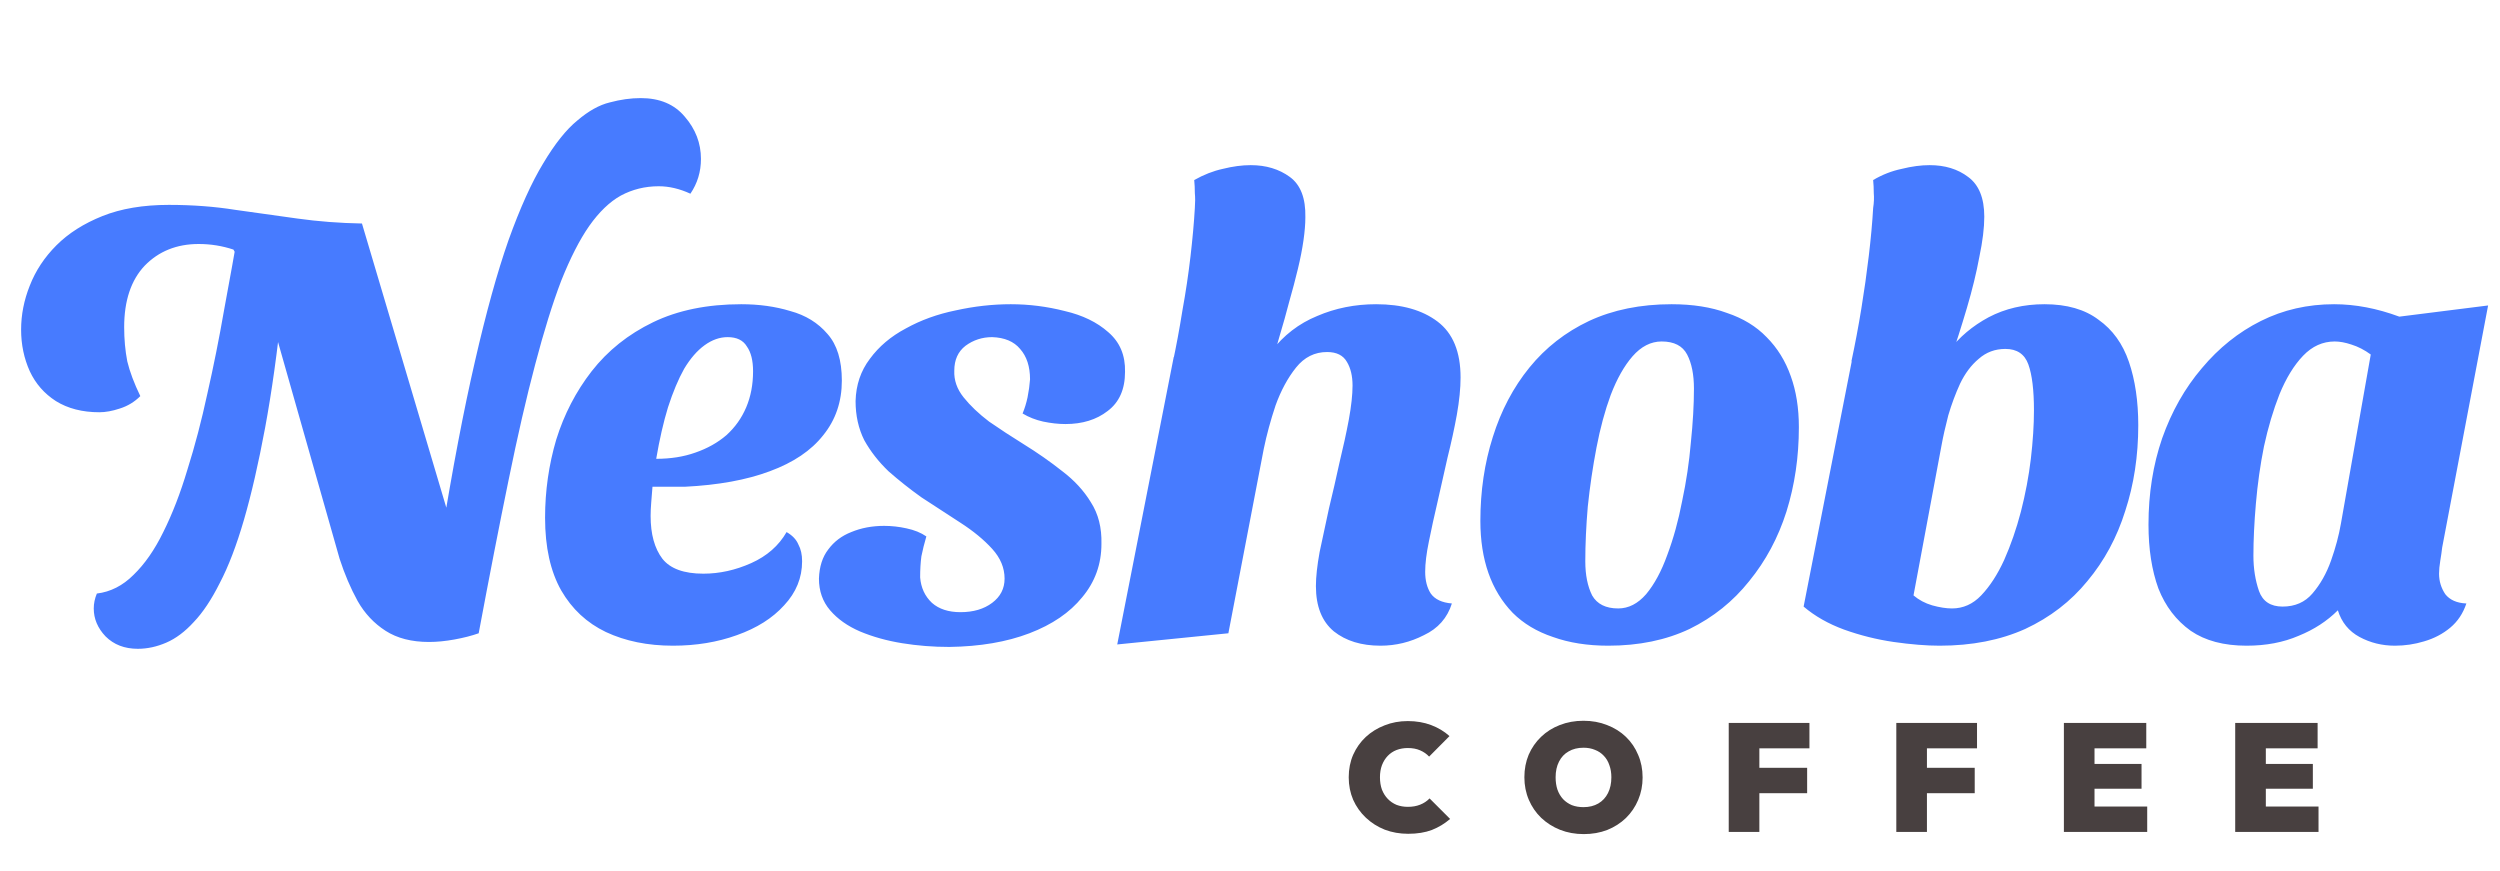
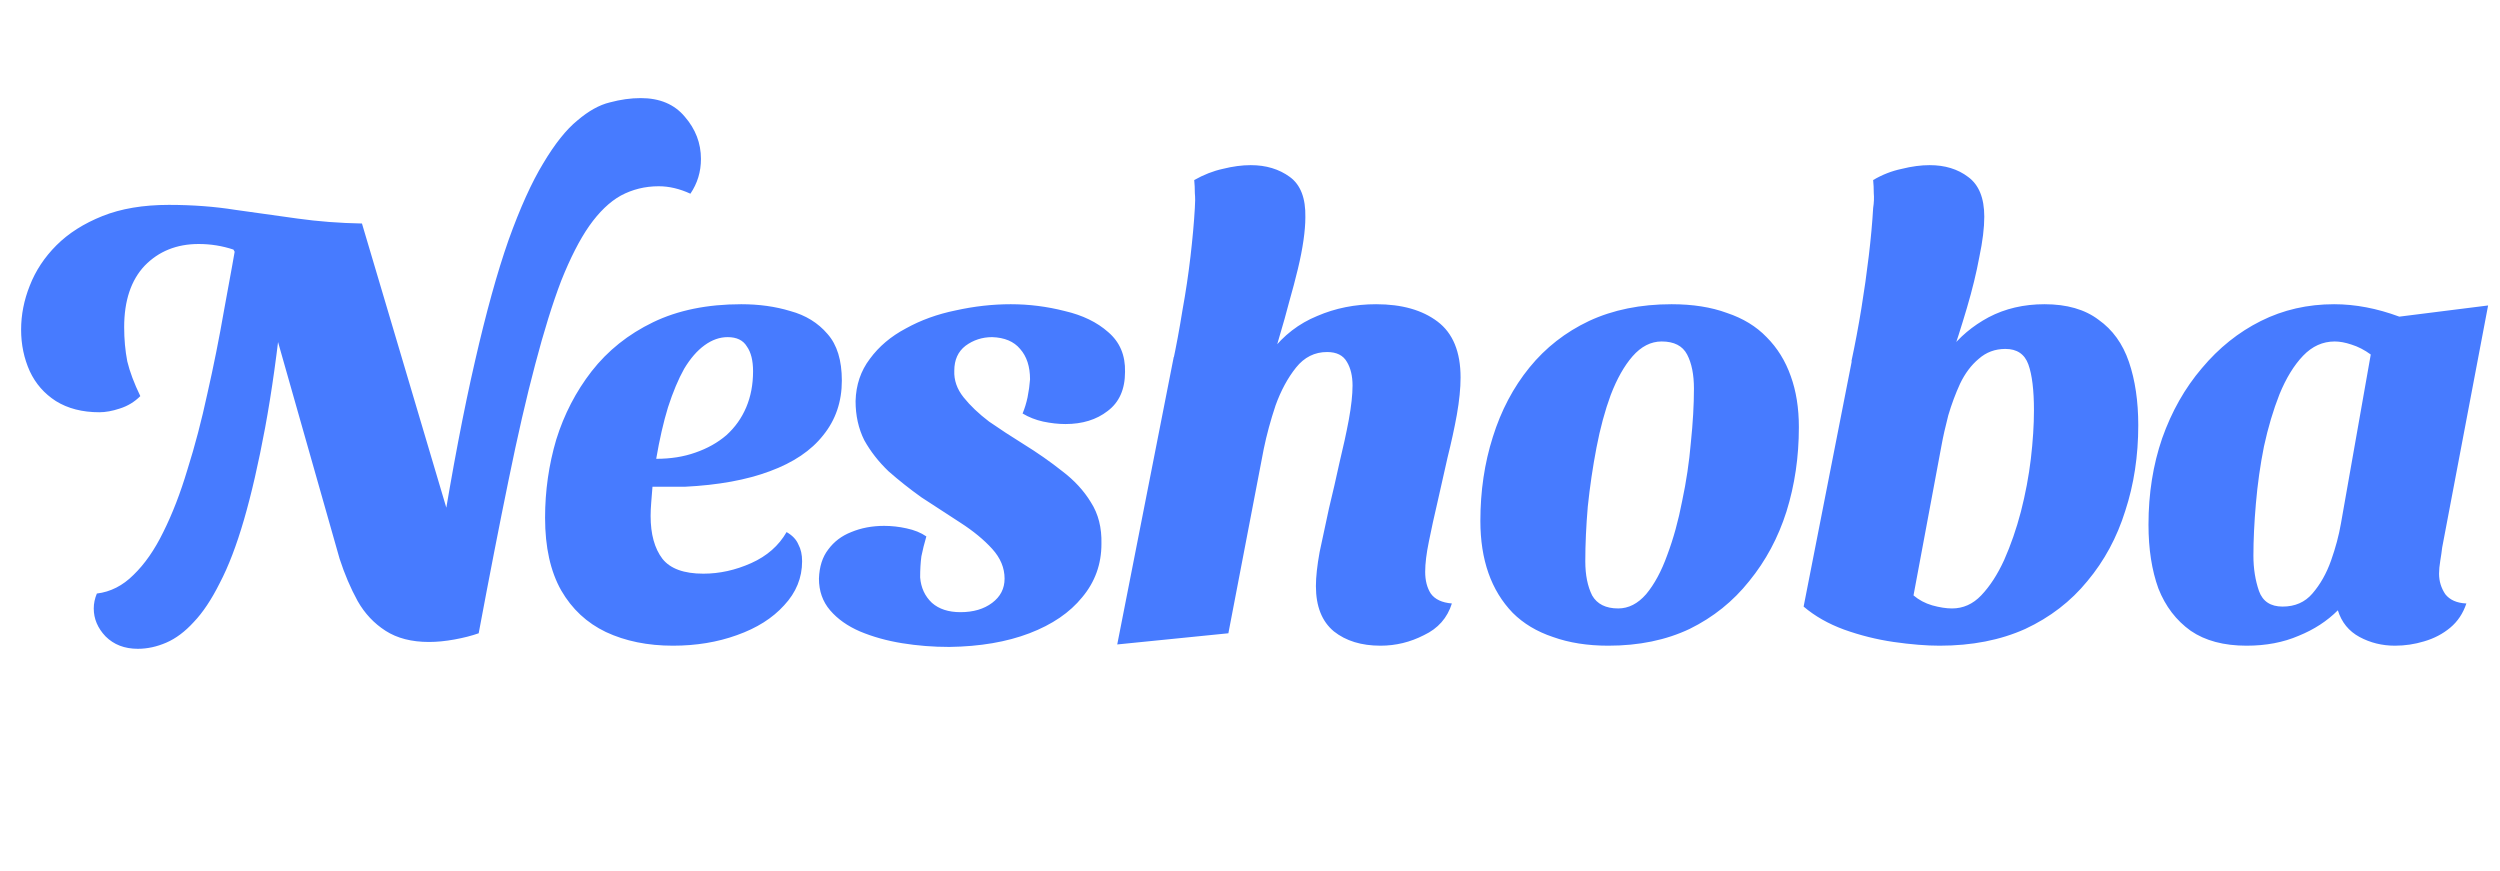
<svg xmlns="http://www.w3.org/2000/svg" fill="none" viewBox="0 0 1208 421" height="421" width="1208">
  <path fill="#477BFF" d="M231.3 306L213.3 259.5C218.7 226.3 224.1 198 229.5 174.6C234.9 151 240.3 131.5 245.7 116.1C251.3 100.5 256.9 88.1 262.5 78.9C268.1 69.5 273.6 62.6 279 58.2C284.4 53.6 289.6 50.7 294.6 49.5C299.8 48.1 304.8 47.4 309.6 47.4C318.8 47.4 325.9 50.4 330.9 56.4C336.1 62.4 338.7 69.2 338.7 76.8C338.7 83 337 88.6 333.6 93.6C328.4 91.2 323.3 90 318.3 90C311.7 90 305.6 91.5 300 94.5C294.6 97.5 289.5 102.4 284.7 109.2C280.1 115.8 275.6 124.6 271.2 135.6C267 146.6 262.8 160.1 258.6 176.1C254.4 191.9 250.1 210.6 245.7 232.2C241.3 253.6 236.5 278.2 231.3 306ZM66.6 313.5C60.2 313.5 55 311.5 51 307.5C47.2 303.5 45.3 299 45.3 294C45.3 291.6 45.8 289.2 46.8 286.8C53.4 286 59.3 283 64.5 277.8C69.9 272.6 74.7 265.7 78.9 257.1C83.3 248.3 87.2 238.2 90.6 226.8C94.2 215.4 97.4 203.2 100.2 190.2C103.2 177 105.9 163.5 108.3 149.7C110.9 135.7 113.4 121.8 115.8 108L136.5 146.4C134.1 169.4 131.3 189.5 128.1 206.7C124.9 223.9 121.5 238.7 117.9 251.1C114.3 263.5 110.4 273.7 106.2 281.7C102.2 289.7 98 296 93.6 300.6C89.4 305.2 85 308.5 80.4 310.5C75.8 312.5 71.2 313.5 66.6 313.5ZM48 199.2C39.8 199.2 32.8 197.4 27 193.8C21.4 190.2 17.2 185.4 14.4 179.4C11.6 173.2 10.2 166.5 10.2 159.3C10.2 152.1 11.6 145 14.4 138C17.2 130.8 21.5 124.3 27.3 118.5C33.1 112.7 40.5 108 49.5 104.4C58.5 100.8 69.2 99 81.6 99C93 99 103.7 99.8 113.7 101.4C123.7 102.8 133.7 104.2 143.7 105.6C153.7 107 164.1 107.8 174.9 108L149.4 135.6L114.3 123.3L112.8 120.6C107.4 118.8 101.8 117.9 96 117.9C85.4 117.9 76.7 121.4 69.9 128.4C63.3 135.4 60 145.3 60 158.1C60 163.9 60.5 169.4 61.5 174.6C62.7 179.6 64.8 185.2 67.8 191.4C65 194.2 61.7 196.2 57.9 197.4C54.3 198.6 51 199.2 48 199.2ZM207.3 310.2C198.9 310.2 191.9 308.4 186.3 304.8C180.7 301.2 176.2 296.4 172.8 290.4C169.4 284.2 166.5 277.4 164.1 270L134.1 164.4L111.6 108H174.9L217.2 250.5L231.3 306C227.9 307.2 224 308.2 219.6 309C215.2 309.8 211.1 310.2 207.3 310.2ZM325.179 312C312.979 312 302.179 309.8 292.779 305.4C283.579 301 276.379 294.3 271.179 285.3C265.979 276.1 263.379 264.4 263.379 250.2C263.379 237.2 265.179 224.6 268.779 212.4C272.579 200.2 278.279 189.2 285.879 179.4C293.679 169.4 303.579 161.5 315.579 155.7C327.579 149.9 341.779 147 358.179 147C366.779 147 374.679 148.1 381.879 150.3C389.279 152.3 395.279 156 399.879 161.4C404.479 166.6 406.779 174.1 406.779 183.9C406.779 194.1 403.779 202.9 397.779 210.3C391.979 217.7 383.379 223.5 371.979 227.7C360.779 231.9 347.079 234.4 330.879 235.2C328.279 235.2 325.579 235.2 322.779 235.2C320.179 235.2 317.679 235.2 315.279 235.2C315.079 237.6 314.879 240.1 314.679 242.7C314.479 245.1 314.379 247.3 314.379 249.3C314.379 258.1 316.279 265 320.079 270C323.879 274.8 330.479 277.2 339.879 277.2C347.679 277.2 355.379 275.5 362.979 272.1C370.579 268.7 376.279 263.7 380.079 257.1C382.879 258.7 384.779 260.7 385.779 263.1C386.979 265.3 387.579 268 387.579 271.2C387.579 279.2 384.679 286.3 378.879 292.5C373.279 298.7 365.679 303.5 356.079 306.9C346.679 310.3 336.379 312 325.179 312ZM317.079 221.7C324.079 221.7 330.379 220.7 335.979 218.7C341.779 216.7 346.779 213.9 350.979 210.3C355.179 206.5 358.379 202 360.579 196.8C362.779 191.6 363.879 185.8 363.879 179.4C363.879 174.2 362.879 170.2 360.879 167.4C359.079 164.4 355.979 162.9 351.579 162.9C347.779 162.9 344.079 164.2 340.479 166.8C336.879 169.4 333.579 173.2 330.579 178.2C327.779 183.2 325.179 189.4 322.779 196.8C320.579 204 318.679 212.3 317.079 221.7ZM458.714 312.6C450.914 312.6 443.314 312 435.914 310.8C428.514 309.6 421.714 307.7 415.514 305.1C409.514 302.5 404.714 299.1 401.114 294.9C397.514 290.7 395.714 285.6 395.714 279.6C395.914 273.8 397.414 269.1 400.214 265.5C403.014 261.7 406.714 258.9 411.314 257.1C416.114 255.1 421.414 254.1 427.214 254.1C430.814 254.1 434.414 254.5 438.014 255.3C441.814 256.1 445.014 257.4 447.614 259.2C446.614 262.6 445.814 265.8 445.214 268.8C444.814 271.8 444.614 275.2 444.614 279C445.014 284 446.914 288.1 450.314 291.3C453.714 294.3 458.314 295.8 464.114 295.8C470.314 295.8 475.414 294.3 479.414 291.3C483.414 288.3 485.414 284.4 485.414 279.6C485.414 274.4 483.414 269.6 479.414 265.2C475.414 260.8 470.314 256.6 464.114 252.6C457.914 248.6 451.614 244.5 445.214 240.3C439.614 236.3 434.314 232.1 429.314 227.7C424.514 223.1 420.614 218.1 417.614 212.7C414.814 207.1 413.414 200.8 413.414 193.8C413.614 186 415.914 179.2 420.314 173.4C424.714 167.4 430.514 162.5 437.714 158.7C444.914 154.7 452.914 151.8 461.714 150C470.714 148 479.614 147 488.414 147C497.214 147 505.914 148.1 514.514 150.3C523.114 152.3 530.114 155.7 535.514 160.5C541.114 165.3 543.814 171.7 543.614 179.7C543.614 188.1 540.814 194.4 535.214 198.6C529.814 202.8 523.014 204.9 514.814 204.9C511.414 204.9 507.814 204.5 504.014 203.7C500.414 202.9 497.114 201.6 494.114 199.8C495.114 197.4 495.914 194.8 496.514 192C497.114 189 497.514 186.1 497.714 183.3C497.714 177.1 496.114 172.2 492.914 168.6C489.914 165 485.414 163.1 479.414 162.9C474.614 162.9 470.314 164.3 466.514 167.1C462.914 169.9 461.114 173.9 461.114 179.1C460.914 183.7 462.414 188 465.614 192C468.814 196 472.914 199.9 477.914 203.7C483.114 207.3 488.614 210.9 494.414 214.5C501.214 218.7 507.514 223.1 513.314 227.7C519.114 232.1 523.714 237.1 527.114 242.7C530.714 248.3 532.414 255 532.214 262.8C532.214 272.6 529.114 281.2 522.914 288.6C516.914 296 508.414 301.8 497.414 306C486.414 310.2 473.514 312.4 458.714 312.6ZM667.048 312C657.848 312 650.348 309.7 644.548 305.1C638.748 300.3 635.848 293 635.848 283.2C635.848 278.8 636.448 273.3 637.648 266.7C639.048 260.1 640.548 253.1 642.148 245.7C643.948 238.3 645.648 230.9 647.248 223.5C649.048 216.1 650.548 209.2 651.748 202.8C652.948 196.2 653.548 190.7 653.548 186.3C653.548 181.7 652.648 177.9 650.848 174.9C649.048 171.7 645.848 170.1 641.248 170.1C635.248 170.1 630.248 172.6 626.248 177.6C622.248 182.6 618.948 188.7 616.348 195.9C613.948 203.1 612.048 210.1 610.648 216.9L593.548 306L539.848 311.4L567.148 172.5L614.248 169.8C620.248 162 627.648 156.3 636.448 152.7C645.248 148.9 654.748 147 664.948 147C677.348 147 687.248 149.8 694.648 155.4C702.048 161 705.748 170 705.748 182.4C705.748 187.6 705.148 193.6 703.948 200.4C702.748 207 701.248 213.9 699.448 221.1C697.848 228.3 696.248 235.4 694.648 242.4C693.048 249.2 691.648 255.6 690.448 261.6C689.248 267.4 688.648 272.3 688.648 276.3C688.648 280.5 689.548 284 691.348 286.8C693.348 289.6 696.748 291.2 701.548 291.6C699.348 298.6 694.848 303.7 688.048 306.9C681.448 310.3 674.448 312 667.048 312ZM612.748 180L566.548 175.8C568.348 167.4 569.948 158.8 571.348 150C572.948 141.2 574.248 132.5 575.248 123.9C576.248 115.3 576.948 107.5 577.348 100.5C577.548 97.9 577.548 95.5 577.348 93.3C577.348 91.1 577.248 89 577.048 87C581.648 84.4 586.248 82.6 590.848 81.6C595.648 80.4 600.148 79.8 604.348 79.8C611.748 79.8 618.048 81.7 623.248 85.5C628.448 89.3 630.948 95.8 630.748 105C630.748 108.2 630.448 111.9 629.848 116.1C629.248 120.3 628.348 124.9 627.148 129.9C625.948 134.9 624.548 140.2 622.948 145.8C621.548 151.2 619.948 156.9 618.148 162.9C616.548 168.7 614.748 174.4 612.748 180ZM777.115 312C767.115 312 758.215 310.6 750.415 307.8C742.615 305.2 736.115 301.3 730.915 296.1C725.715 290.7 721.815 284.3 719.215 276.9C716.615 269.5 715.315 261.1 715.315 251.7C715.315 237.3 717.315 223.8 721.315 211.2C725.315 198.4 731.215 187.2 739.015 177.6C746.815 168 756.415 160.5 767.815 155.1C779.415 149.7 792.715 147 807.715 147C817.915 147 826.815 148.4 834.415 151.2C842.215 153.8 848.615 157.7 853.615 162.9C858.815 168.1 862.715 174.4 865.315 181.8C867.915 189 869.215 197.2 869.215 206.4C869.215 220.8 867.215 234.4 863.215 247.2C859.215 259.8 853.215 271 845.215 280.8C837.415 290.6 827.815 298.3 816.415 303.9C805.015 309.3 791.915 312 777.115 312ZM781.915 294C786.915 294 791.415 291.7 795.415 287.1C799.415 282.3 802.815 276 805.615 268.2C808.615 260.2 811.015 251.5 812.815 242.1C814.815 232.7 816.215 223.3 817.015 213.9C818.015 204.3 818.515 195.6 818.515 187.8C818.515 181 817.415 175.5 815.215 171.3C813.015 167.1 808.915 165 802.915 165C797.715 165 793.015 167.4 788.815 172.2C784.815 176.8 781.315 183 778.315 190.8C775.515 198.4 773.215 206.9 771.415 216.3C769.615 225.7 768.215 235.2 767.215 244.8C766.415 254.2 766.015 263 766.015 271.2C766.015 277.8 767.115 283.3 769.315 287.7C771.715 291.9 775.915 294 781.915 294ZM937.207 312C930.807 312 923.407 311.4 915.007 310.2C906.807 309 898.807 307 891.007 304.2C883.407 301.4 876.907 297.7 871.507 293.1L896.407 166.2L941.707 169.5C946.707 162.9 953.107 157.5 960.907 153.3C968.907 149.1 977.907 147 987.907 147C998.707 147 1007.41 149.5 1014.01 154.5C1020.81 159.3 1025.71 166.1 1028.71 174.9C1031.71 183.7 1033.21 193.9 1033.21 205.5C1033.21 220.3 1031.11 234.1 1026.91 246.9C1022.91 259.7 1016.81 271 1008.61 280.8C1000.61 290.6 990.607 298.3 978.607 303.9C966.607 309.3 952.807 312 937.207 312ZM943.207 294C948.607 294 953.307 291.9 957.307 287.7C961.507 283.3 965.207 277.6 968.407 270.6C971.607 263.4 974.307 255.6 976.507 247.2C978.707 238.6 980.307 230.1 981.307 221.7C982.307 213.1 982.807 205.3 982.807 198.3C982.807 188.5 981.907 181.1 980.107 176.1C978.307 171.1 974.607 168.6 969.007 168.6C964.007 168.6 959.707 170.2 956.107 173.4C952.507 176.4 949.507 180.4 947.107 185.4C944.907 190.2 943.007 195.3 941.407 200.7C940.007 206.1 938.907 211 938.107 215.4L924.607 287.7C927.207 289.9 930.207 291.5 933.607 292.5C937.207 293.5 940.407 294 943.207 294ZM941.707 176.1L894.607 174.6C896.407 166.2 898.007 157.7 899.407 149.1C900.807 140.5 902.007 132 903.007 123.6C904.007 115.2 904.707 107.5 905.107 100.5C905.507 97.9 905.607 95.5 905.407 93.3C905.407 91.1 905.307 89 905.107 87C909.507 84.4 914.107 82.6 918.907 81.6C923.707 80.4 928.207 79.8 932.407 79.8C939.807 79.8 946.007 81.7 951.007 85.5C956.207 89.3 958.807 95.7 958.807 104.7C958.807 110.1 958.007 116.6 956.407 124.2C955.007 131.8 953.007 140 950.407 148.8C947.807 157.6 944.907 166.7 941.707 176.1ZM1085.55 312C1074.55 312 1065.55 309.6 1058.55 304.8C1051.55 299.8 1046.35 293 1042.95 284.4C1039.75 275.6 1038.15 265.3 1038.15 253.5C1038.15 238.5 1040.35 224.6 1044.75 211.8C1049.35 198.8 1055.75 187.5 1063.95 177.9C1072.15 168.1 1081.65 160.5 1092.45 155.1C1103.25 149.7 1115.05 147 1127.85 147C1138.05 147 1148.55 149 1159.35 153L1202.25 147.6L1180.05 264.6C1179.85 266.4 1179.55 268.5 1179.15 270.9C1178.75 273.3 1178.55 275.4 1178.55 277.2C1178.55 280.8 1179.55 284.1 1181.55 287.1C1183.75 289.9 1187.15 291.4 1191.75 291.6C1190.15 296.4 1187.55 300.3 1183.95 303.3C1180.35 306.3 1176.15 308.5 1171.35 309.9C1166.75 311.3 1162.05 312 1157.25 312C1151.05 312 1145.35 310.6 1140.15 307.8C1134.95 305 1131.45 300.7 1129.65 294.9C1124.45 300.1 1118.15 304.2 1110.75 307.2C1103.35 310.4 1094.95 312 1085.55 312ZM1102.95 293.1C1108.95 293.1 1113.75 291 1117.35 286.8C1121.15 282.4 1124.15 277.1 1126.35 270.9C1128.55 264.7 1130.15 258.7 1131.15 252.9L1145.55 171.3C1142.55 169.1 1139.45 167.5 1136.25 166.5C1133.25 165.5 1130.55 165 1128.15 165C1122.35 165 1117.25 167.3 1112.85 171.9C1108.45 176.5 1104.65 182.7 1101.45 190.5C1098.45 198.1 1095.95 206.5 1093.95 215.7C1092.15 224.7 1090.85 233.9 1090.05 243.3C1089.25 252.5 1088.85 260.9 1088.85 268.5C1088.85 274.7 1089.75 280.4 1091.55 285.6C1093.35 290.6 1097.15 293.1 1102.95 293.1Z" />
-   <path fill="#484040" d="M680.414 402.888C676.369 402.888 672.595 402.222 669.092 400.89C665.639 399.509 662.605 397.585 659.99 395.118C657.375 392.651 655.328 389.765 653.848 386.46C652.417 383.105 651.702 379.479 651.702 375.582C651.702 371.635 652.417 368.009 653.848 364.704C655.328 361.399 657.351 358.537 659.916 356.12C662.531 353.703 665.565 351.828 669.018 350.496C672.471 349.115 676.221 348.424 680.266 348.424C684.361 348.424 688.11 349.065 691.514 350.348C694.918 351.631 697.878 353.407 700.394 355.676L690.552 365.592C689.368 364.309 687.913 363.298 686.186 362.558C684.509 361.818 682.535 361.448 680.266 361.448C678.293 361.448 676.467 361.769 674.79 362.41C673.162 363.051 671.756 363.989 670.572 365.222C669.388 366.455 668.451 367.96 667.76 369.736C667.119 371.463 666.798 373.411 666.798 375.582C666.798 377.802 667.119 379.8 667.76 381.576C668.451 383.303 669.388 384.783 670.572 386.016C671.756 387.249 673.162 388.211 674.79 388.902C676.467 389.543 678.293 389.864 680.266 389.864C682.486 389.864 684.459 389.519 686.186 388.828C687.962 388.137 689.491 387.126 690.774 385.794L700.69 395.71C698.075 397.979 695.14 399.755 691.884 401.038C688.628 402.271 684.805 402.888 680.414 402.888ZM765.291 403.036C761.147 403.036 757.324 402.345 753.821 400.964C750.368 399.583 747.334 397.659 744.719 395.192C742.154 392.725 740.156 389.815 738.725 386.46C737.295 383.105 736.579 379.479 736.579 375.582C736.579 371.635 737.27 368.009 738.651 364.704C740.082 361.399 742.08 358.513 744.645 356.046C747.211 353.579 750.22 351.68 753.673 350.348C757.176 348.967 760.999 348.276 765.143 348.276C769.287 348.276 773.086 348.967 776.539 350.348C780.042 351.68 783.076 353.579 785.641 356.046C788.207 358.513 790.18 361.423 791.561 364.778C792.992 368.083 793.707 371.709 793.707 375.656C793.707 379.553 792.992 383.179 791.561 386.534C790.18 389.839 788.207 392.75 785.641 395.266C783.076 397.733 780.067 399.657 776.613 401.038C773.16 402.37 769.386 403.036 765.291 403.036ZM765.143 390.012C767.906 390.012 770.299 389.42 772.321 388.236C774.344 387.052 775.898 385.375 776.983 383.204C778.069 381.033 778.611 378.493 778.611 375.582C778.611 373.411 778.291 371.463 777.649 369.736C777.057 367.96 776.169 366.455 774.985 365.222C773.801 363.939 772.371 362.977 770.693 362.336C769.065 361.645 767.215 361.3 765.143 361.3C762.381 361.3 759.988 361.892 757.965 363.076C755.943 364.211 754.389 365.863 753.303 368.034C752.218 370.155 751.675 372.671 751.675 375.582C751.675 377.802 751.971 379.8 752.563 381.576C753.205 383.352 754.117 384.881 755.301 386.164C756.485 387.397 757.891 388.359 759.519 389.05C761.197 389.691 763.071 390.012 765.143 390.012ZM835.322 402V349.312H850.122V402H835.322ZM847.31 383.278V370.994H873.21V383.278H847.31ZM847.31 361.596V349.312H874.32V361.596H847.31ZM916.297 402V349.312H931.097V402H916.297ZM928.285 383.278V370.994H954.185V383.278H928.285ZM928.285 361.596V349.312H955.295V361.596H928.285ZM997.272 402V349.312H1012.07V402H997.272ZM1009.26 402V389.716H1037.53V402H1009.26ZM1009.26 381.132V369.144H1034.79V381.132H1009.26ZM1009.26 361.596V349.312H1037.08V361.596H1009.26ZM1080.05 402V349.312H1094.85V402H1080.05ZM1092.04 402V389.716H1120.31V402H1092.04ZM1092.04 381.132V369.144H1117.57V381.132H1092.04ZM1092.04 361.596V349.312H1119.87V361.596H1092.04Z" />
</svg>